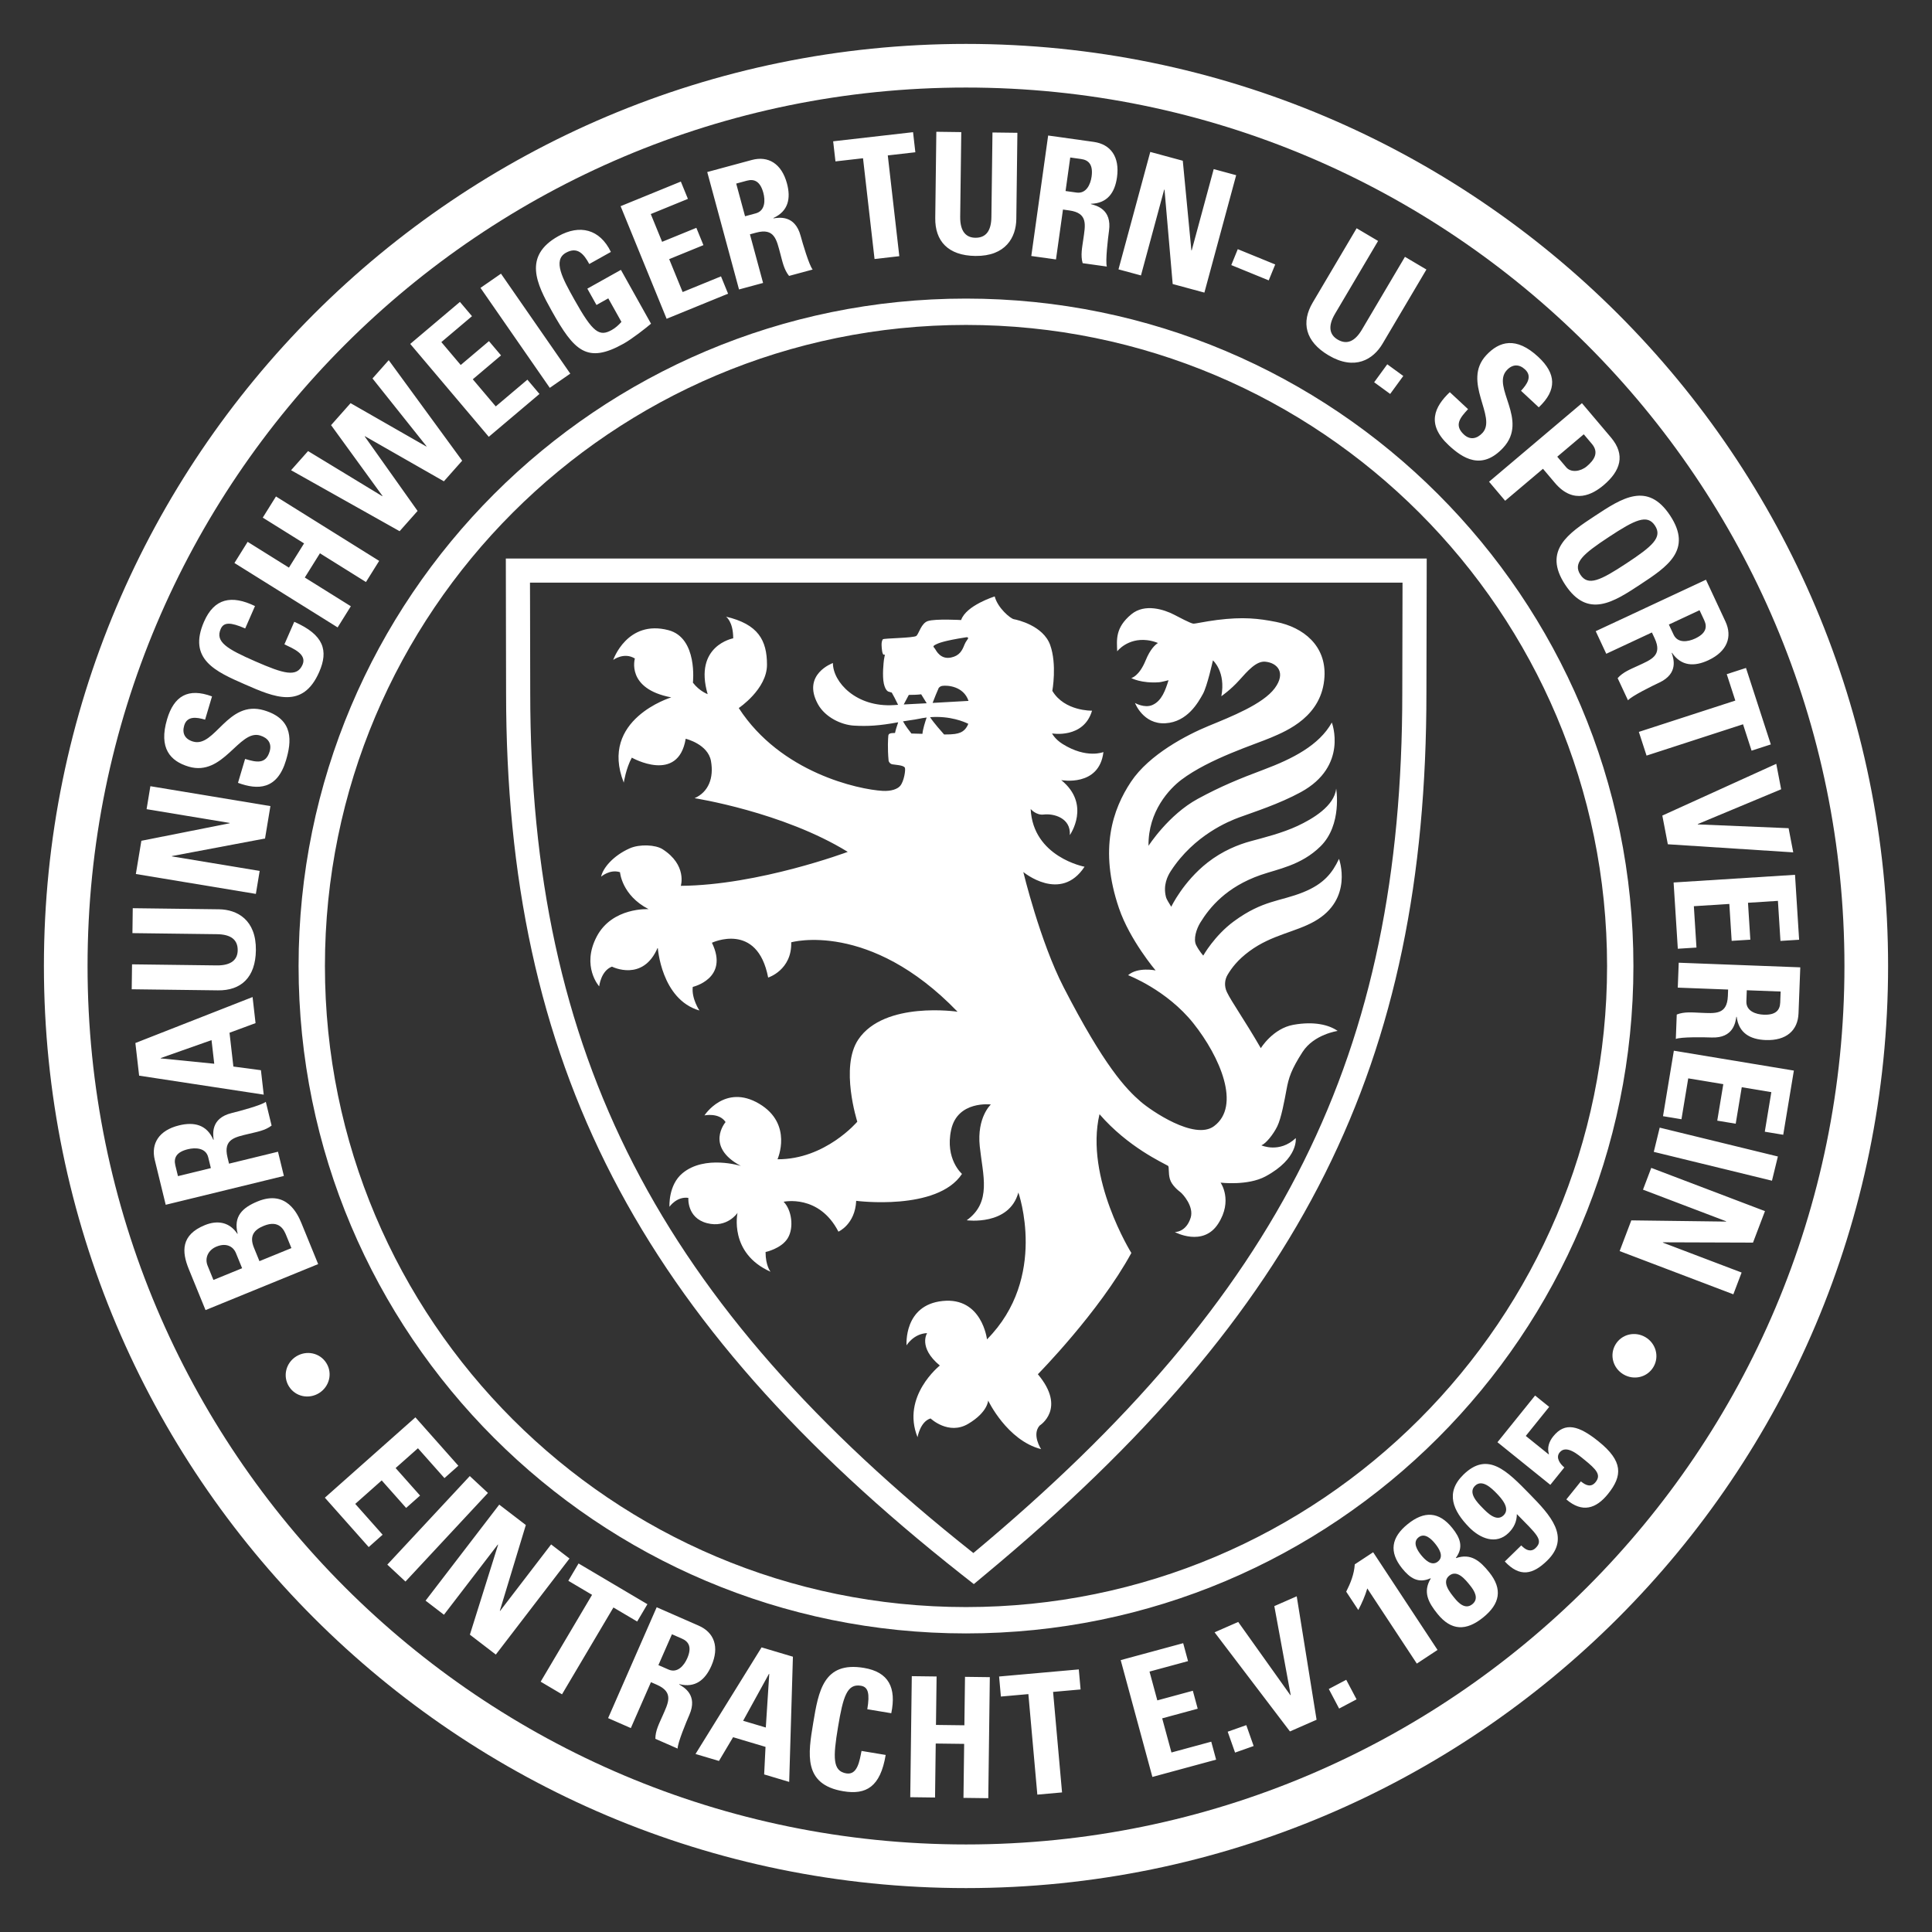
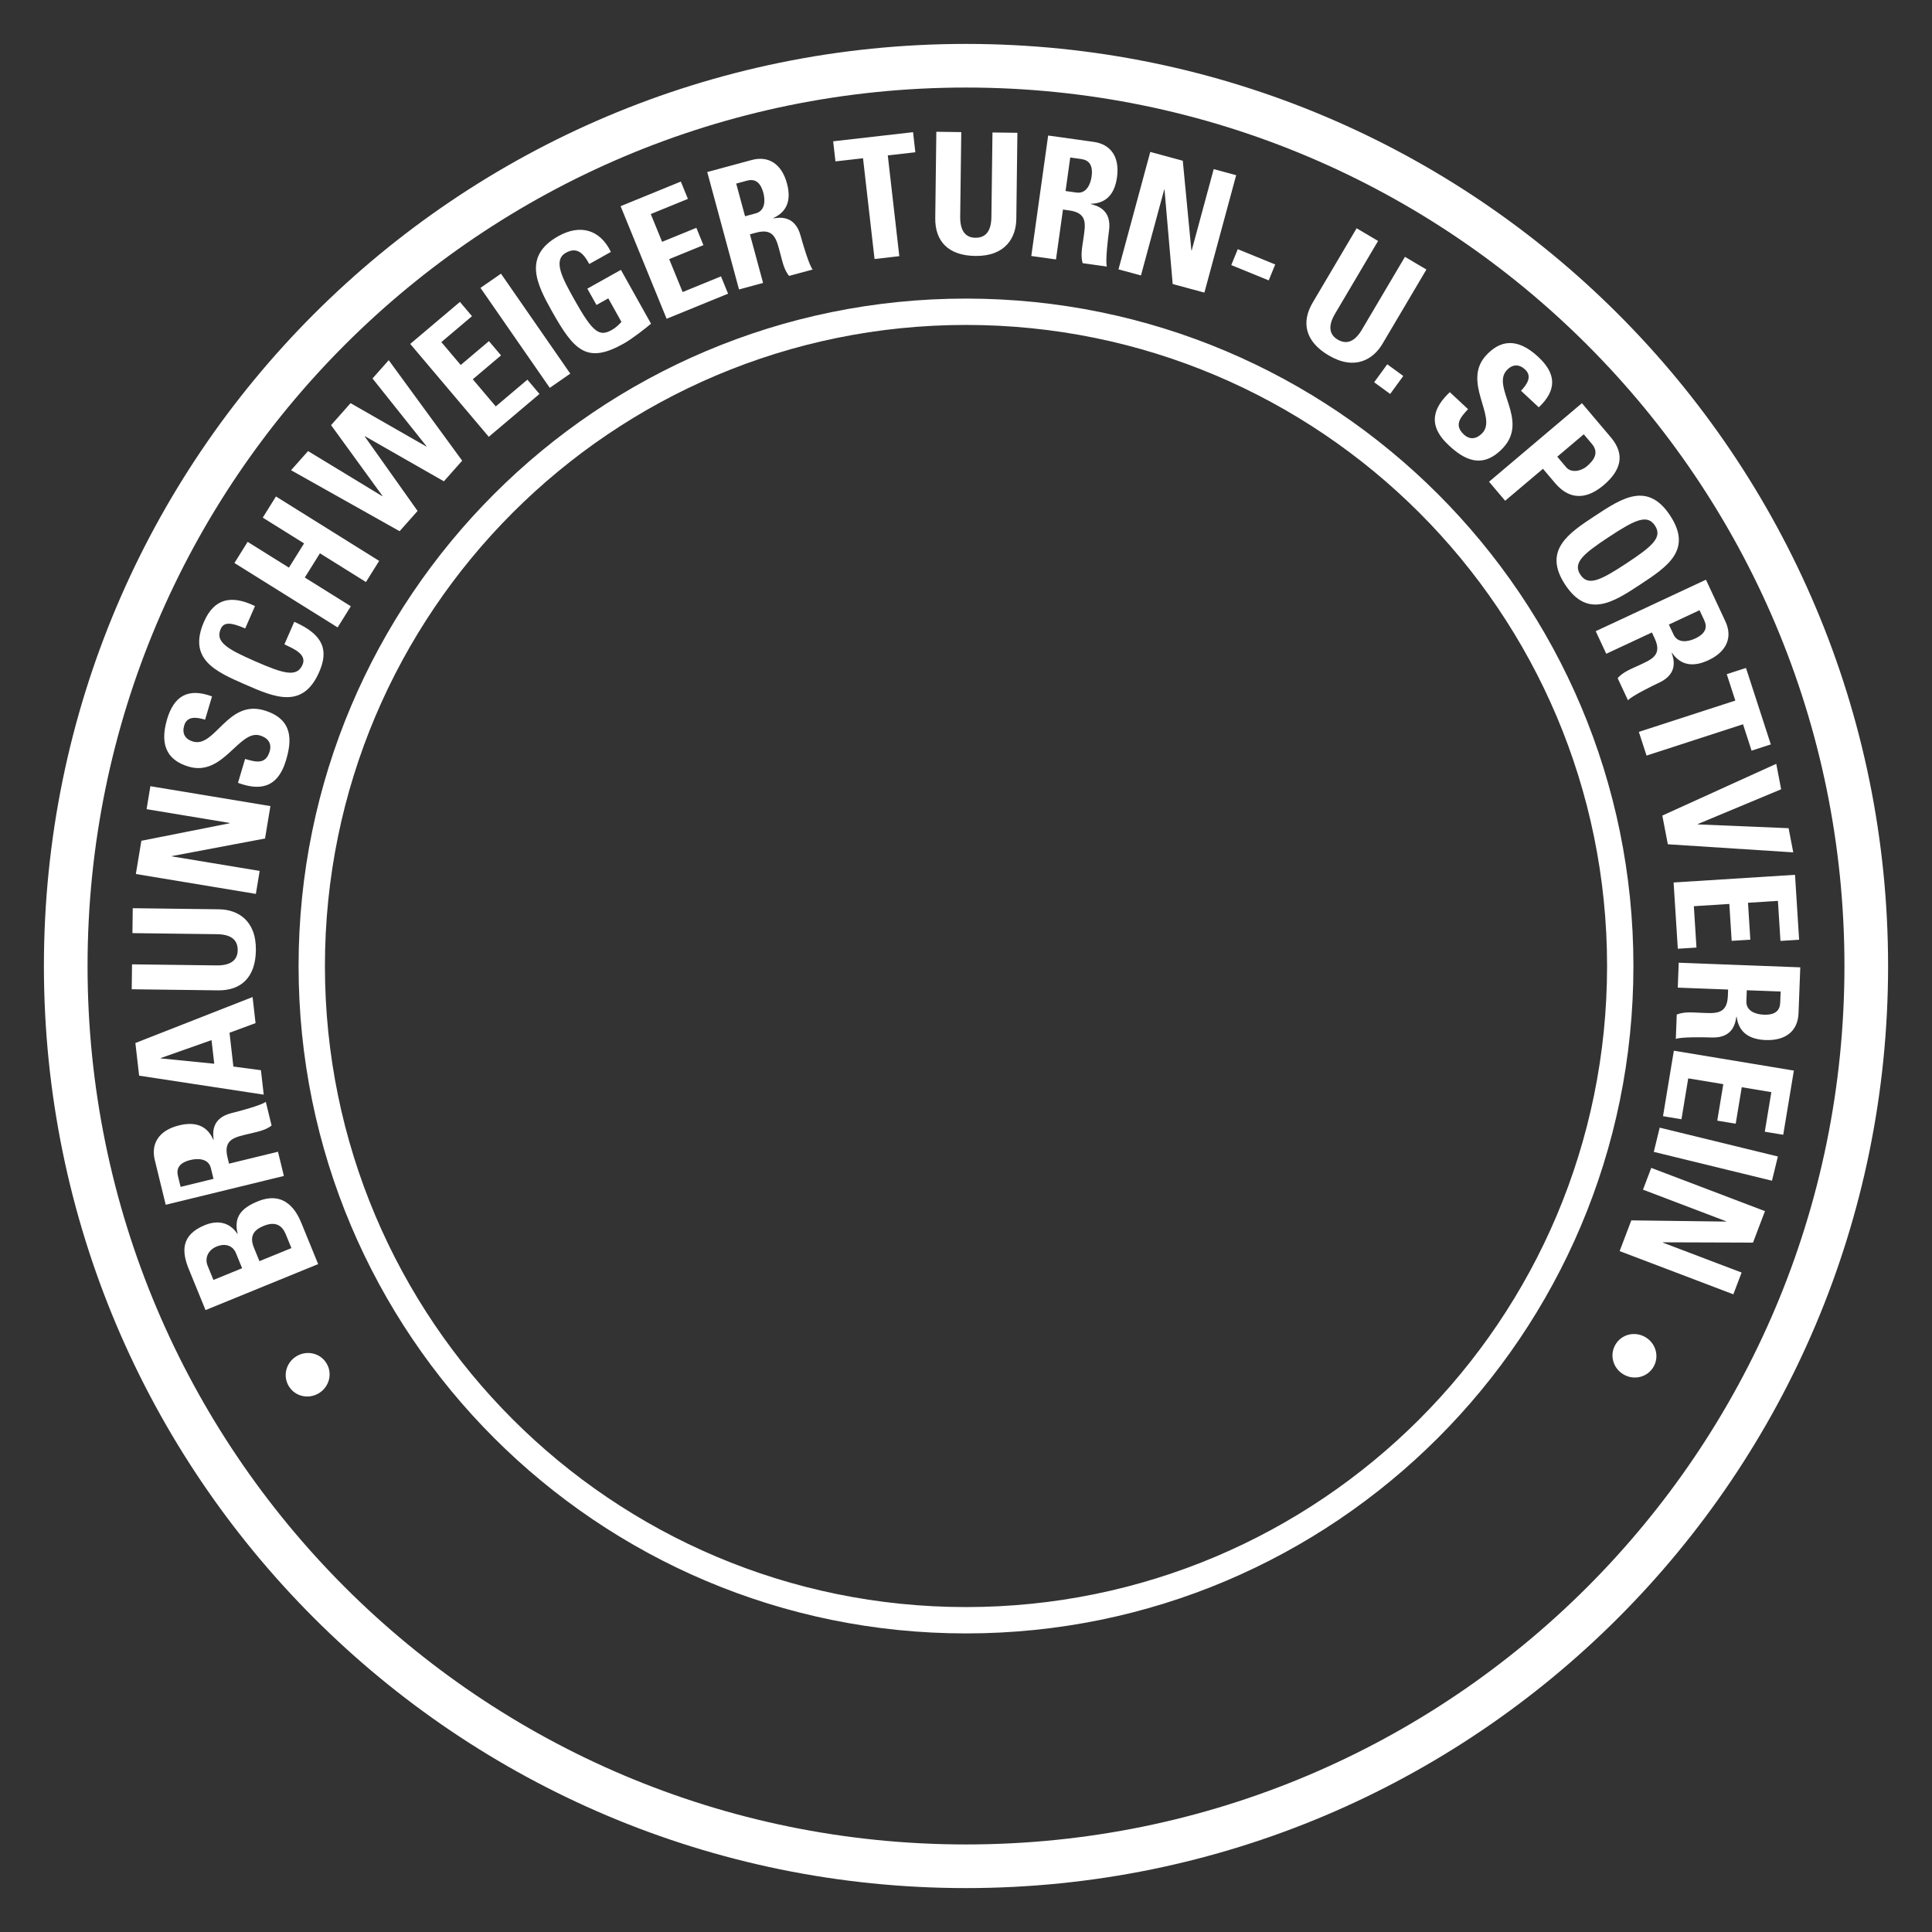
<svg xmlns="http://www.w3.org/2000/svg" viewBox="0 0 311.811 311.811">
  <rect x="0" y="0" width="311.811" height="311.811" fill="#333333" stroke="none" />
  <defs>
    <style>
      .e {
        fill: #fff;
      }

      .f {
        clip-path: url(#d);
      }

      .g {
        fill: none;
      }
    </style>
    <clipPath id="d">
      <rect width="311.811" height="311.811" style="fill: none;" />
    </clipPath>
  </defs>
  <g id="a" data-name="Ebene 1" />
  <g id="b" data-name="Ebene 2">
    <g id="c" data-name="Ebene 1">
      <g style="clip-path: url(#d);">
        <path d="M259.37,155.908c0,57.142-46.323,103.462-103.466,103.462s-103.463-46.32-103.463-103.462S98.763,52.442,155.904,52.442s103.466,46.322,103.466,103.466m4.252,0c0-59.492-48.227-107.719-107.718-107.719S48.189,96.416,48.189,155.908s48.226,107.714,107.715,107.714,107.718-48.224,107.718-107.714m34.058-.004c0,78.304-63.473,141.777-141.777,141.777-78.299,0-141.772-63.473-141.772-141.777S77.604,14.129,155.903,14.129c78.304,0,141.777,63.474,141.777,141.775m7.044,.002C304.724,73.716,238.096,7.087,155.905,7.087S7.087,73.716,7.087,155.905s66.628,148.819,148.818,148.819,148.819-66.629,148.819-148.819" style="fill: #fff;" />
-         <path d="M156.246,103.008c0,.125-.39,.513-.599,1.059-.368,.957-.815,1.767-2.145,2.049-1.667,.357-2.37-1.031-2.602-1.407-.194-.317-.538-.378,.226-.738,.295-.138,1.098-.545,4.789-1.116,.09-.013,.331-.057,.331,.153m-5.731,10.437c.314-.809,.738-1.883,.995-2.428,.177-.163,.264-.278,.623-.327,.76-.104,3.375,.04,4.18,2.429-1.145,.061-3.277,.178-5.798,.326m4.466,4.785c-.471,.191-1.046,.318-2.608,.311-.353-.392-1.659-1.861-2.266-2.792,3.241-.249,5.542,.756,6.169,1.069-.286,.741-.755,1.193-1.295,1.412m-9.125-4.534c.256-.492,.565-1.079,.819-1.543,.456,.004,1.507-.023,1.996-.098,.191,.306,.566,.909,.891,1.447-1.01,.06-2.638,.126-3.706,.194m3.02,4.738c-.412-.016-1.392-.033-1.782-.049-.257-.32-.916-1.168-1.356-1.963,.599-.118,1.813-.251,2.51-.402,.449-.097,.885-.168,1.306-.218-.254,.736-.624,1.908-.678,2.632m59.868,46.961c-3.333,.597-5.257,3.773-5.257,3.773-2.674-4.62-4.711-7.454-5.474-9.048-.472-.985-.345-2.025,.096-2.771,.662-1.118,1.645-2.437,3.545-3.838,3.604-2.655,7.373-3.046,10.492-4.809,6.354-3.591,3.959-10.087,3.959-10.087-1.083,2.293-2.459,4.043-5.752,5.377-3.754,1.521-6.514,1.262-11.194,4.689-3.158,2.314-4.961,5.544-4.961,5.544,0,0-.652-.708-1.145-1.681-.492-.974,.04-2.614,.663-3.633,1.515-2.473,4.217-5.763,9.736-7.69,2.726-.953,6.545-1.542,9.671-4.628,3.531-3.482,2.526-9.324,2.526-9.324-.292,2.83-3.809,4.899-6.236,6.032-2.5,1.167-5.544,1.917-7.545,2.459-1.996,.541-4.561,1.554-6.987,3.458-3.933,3.086-5.851,7.129-5.851,7.129-.346-.611-.737-1.118-.861-1.612-.466-1.876,.256-3.327,.787-4.147,3.789-5.836,9.444-8.075,11.037-8.663,2.375-.875,6.425-2.153,9.962-4.084,7.689-4.199,4.992-11.227,4.992-11.227-2.043,3.668-6.326,5.849-10.995,7.6-3.893,1.459-6.94,2.705-10.645,4.72-4.735,2.574-7.945,7.576-7.945,7.576-.083-5.585,3.407-9.231,5.312-10.666,4.54-3.418,11.886-5.701,14.473-6.805,2.589-1.105,8.246-3.439,8.613-9.803,.29-5.011-3.39-7.989-7.802-8.86-2.859-.564-5.324-.843-9.514-.319-1.958,.245-3.576,.632-3.863,.595-.48-.061-2.343-1.058-3.124-1.461-1.532-.791-4.682-1.855-6.864-.05-2.626,2.171-2.354,4.118-2.285,5.981,0,0,1.645-2.179,4.85-1.798,.64,.075,1.215,.241,1.73,.453-.445,.28-1.252,.999-1.979,2.784-1.074,2.635-2.332,2.872-2.332,2.872,0,0,1.593,.894,4.519,.678,.317-.024,1.211-.258,1.498-.328-.503,1.598-1.088,3.34-2.607,4.002-1.276,.557-2.805-.325-2.805-.325,0,0,1.304,3.473,4.902,3.271,3.598-.201,5.339-3.451,6.049-4.714s1.624-5.436,1.624-5.436c0,0,2.111,1.816,1.359,5.786,0,0,1.491-1.024,2.87-2.558,1.379-1.536,2.767-3.138,4.197-3.016,1.941,.164,3.426,1.747,1.559,4.275-1.91,2.585-7.105,4.619-10.677,6.092-3.542,1.461-9.593,4.605-12.527,9.009-2.934,4.403-5.202,10.871-1.939,20.424,1.753,5.136,5.908,10.029,5.908,10.029,0,0-2.859-.605-4.441,.768,0,0,6.241,2.364,10.543,7.771,4.302,5.408,7.716,13.342,3.32,16.599-3.147,2.331-10.205-2.551-11.833-3.962-2.38-2.063-5.862-5.7-12.43-18.455-3.823-7.424-6.509-18.605-6.509-18.605,0,0,6.027,5.019,9.881-.852,0,0-8.319-1.554-8.694-9.322,0,0,.86,1.049,2.106,.896,1.587-.194,4.407,.535,4.213,3.317,0,0,3.495-4.93-1.39-8.874,0,0,6.14,1.166,6.813-4.526,0,0-2.707,1.129-6.588-1.3-1.263-.791-1.703-1.703-1.703-1.703,0,0,5.109,.896,6.453-3.675,0,0-4.436,.118-6.408-3.199,0,0,.774-4.257-.347-7.395-1.12-3.136-5.322-4.078-5.859-4.167-.538-.09-2.614-1.804-3.093-3.676,0,0-4.616,1.434-5.423,3.81,0,0-4.095-.235-5.352,.158-1.083,.337-1.46,2.038-1.863,2.396-.404,.359-5.311,.369-5.424,.558-.154,.22-.207,.585-.198,.903,.012,.458,.089,1.581,.355,1.572l.187,.009s-.109,.431-.159,.8c-.051,.368-.302,2.597-.017,3.87,.285,1.274,.821,1.307,.821,1.307,0,0,.166,.058,.456,.135,.212,.374,.637,1.147,1.022,1.974-.221,.015-.443,.03-.664,.044-6.1,.404-9.857-3.716-9.857-6.787,0,0-5.065,1.801-2.425,6.625,1.171,2.142,3.801,3.358,5.818,3.475,2.207,.127,4.062,.027,7.145-.541-.204,.597-.43,1.302-.513,1.727h-.007c-.64,.016-1.043,.034-1.076,.452-.033,.419-.151,1.911,.05,4.057,0,0,.134,.468,.604,.552,.468,.084,1.793,.126,2.013,.536,.163,.304-.127,2.203-.744,2.933-.427,.507-1.416,.896-2.843,.814-3.867-.221-16.451-2.909-23.217-13.369,0,0,4.556-3.043,4.556-6.986,0-3.944-1.418-6.55-6.617-7.76,0,0,1.165,.762,1.165,3.495,0,0-6.409,1.166-4.123,9.009,0,0-1.312-.462-2.38-1.852,0,0,.817-7.219-3.943-8.471-6.665-1.752-8.919,4.797-8.919,4.797,0,0,1.748-1.301,3.496-.225,0,0-1.479,4.885,5.871,6.274,0,0-11.697,3.54-7.664,13.759,0,0,.359-2.33,1.301-4.033,0,0,7.484,4.258,8.693-3.048,0,0,3.586,.852,4.078,3.585,.494,2.734-.402,5.02-2.643,6.006,0,0,14.269,2.222,24.72,8.664,0,0-14.392,5.391-26.941,5.481,0,0,1.056-3.354-2.958-5.917-1.115-.71-3.676-.849-5.289-.133-2.721,1.208-4.346,3.226-4.616,4.57,0,0,1.434-1.254,3.048-.717,0,0,.269,3.722,4.616,5.962,0,0-5.871-.359-8.381,4.436-2.509,4.797,.404,8.024,.404,8.024,0,0,.269-2.512,2.061-3.183,0,0,5.02,2.555,7.395-3.092,0,0,.538,8.38,6.723,10.173,0,0-1.3-1.927-1.076-3.809,0,0,5.916-1.345,3.093-7.127,0,0,7.329-3.478,9.077,5.619,0,0,3.854-1.21,3.72-5.691,0,0,12.594-3.585,26.846,11.204,0,0-11.809-1.77-16.02,4.485-2.989,4.439-.16,13.263-.16,13.263,0,0-5.17,6.11-12.879,6.065,0,0,2.554-5.692-2.958-8.964-5.513-3.271-8.829,1.882-8.829,1.882,0,0,2.375-.493,3.407,1.077,0,0-3.407,3.943,2.464,7.081,0,0-5.794-1.826-9.411,1.165-2.331,1.927-2.107,5.423-2.107,5.423,0,0,1.165-1.703,3.048-1.434,0,0-.269,3.226,3.003,4.078,3.271,.851,4.929-1.659,4.929-1.659,0,0-1.434,6.5,5.333,9.502,0,0-.806-.942-.806-3.183,0,0,2.555-.537,3.585-2.24,1.031-1.702,.628-4.572-.672-5.871,0,0,5.709-1.27,8.846,4.826,0,0,2.689-1.167,2.868-4.976,0,0,13.087,1.704,17.075-4.346,0,0-2.779-2.376-1.748-7.127,1.032-4.75,6.409-4.077,6.409-4.077,0,0-2.285,2.061-1.793,6.767,.494,4.706,1.972,8.964-2.106,11.921,0,0,6.857,.941,8.336-4.481,0,0,4.843,13.713-5.064,23.702,0,0-.794-6.84-7.145-6.197-6.35,.642-5.836,7.161-5.836,7.161,0,0,1.12-1.883,3.315-1.974,0,0-1.494,2.295,2.055,5.233,0,0-6.257,4.957-3.596,11.567,0,0,.421-2.525,2.102-3.029,0,0,2.894,2.754,6.07,.872,3.175-1.882,3.222-3.764,3.222-3.764,0,0,3.035,6.426,8.544,7.849,0,0-1.541-2.34-.233-3.81,0,0,4.393-2.713-.288-8.281,0,0,9.891-10.026,15.09-19.572,0,0-7.555-12.132-5.141-22.395,4.617,5.324,10.218,7.827,11.051,8.326,.226,.135,.023,1.168,.315,2.157,.292,.989,1.326,1.82,1.707,2.111,.382,.293,2.202,2.314,1.64,4.112-.744,2.38-2.561,2.313-2.561,2.313,0,0,4.538,2.449,6.987-1.325,2.449-3.774,.404-6.65,.404-6.65,0,0,4.38,.54,7.256-1.01,5.359-2.89,4.874-6.178,4.874-6.178-2.628,2.494-5.548,1.168-5.548,1.168,.719-.27,1.909-1.73,2.561-3.055,.651-1.326,1.168-4.179,1.505-5.998,.337-1.82,.742-3.167,2.584-6.021,1.842-2.853,5.661-3.391,5.661-3.391-1.415-.989-3.807-1.586-7.144-.989" style="fill: #fff;" />
-         <path d="M85.535,94.038l.01,3.187c.012,3.915,.029,9.865,.029,14.542,0,58.369,20.731,98.653,71.52,138.881,49.805-41.532,69.225-80.527,69.225-138.881,0-.963,.026-13.682,.039-17.729H85.535Zm71.632,161.624l-1.921-1.509c-52.254-41.21-73.568-82.46-73.568-142.386,0-4.674-.016-10.619-.028-14.531l-.013-7.093H230.262l-.006,3.026c-.011,2.488-.042,17.547-.042,18.598,0,59.884-19.956,99.79-71.175,142.331l-1.872,1.564Z" style="fill: #fff;" />
-         <path d="M47.805,218.915c-1.658,1.036-2.207,3.182-1.171,4.842,1.036,1.661,3.205,2.11,4.866,1.075,1.66-1.038,2.208-3.182,1.171-4.843-1.036-1.661-3.205-2.109-4.866-1.074m-5.933-15.375l-.886-2.17c-.768-1.876-.028-2.869,1.584-3.527,2.543-1.038,3.293,.727,3.616,1.516l.847,2.074-5.161,2.107Zm-7.426,3.035l-.937-2.295c-.515-1.257,.105-2.547,1.438-3.093,1.762-.719,2.781,.19,3.112,1.003l1.018,2.492-4.631,1.893Zm14.212-9.146c-.645-1.579-2.449-5.419-7.056-3.538-2.493,1.019-3.949,2.419-3.248,5.214l-.049,.02c-1.229-1.858-3.153-2.252-5.241-1.399-3.878,1.584-3.75,4.267-2.591,7.105l2.699,6.609,18.177-7.424-2.691-6.587Zm-19.935-7.611l-.425-1.735c-.302-1.242,.201-2.16,2.024-2.606,1.214-.296,2.908-.243,3.287,1.311l.423,1.734-5.309,1.296Zm8.241-2.011l-.245-1.009c-.733-3.004,1.246-3.267,3.518-3.822,1.241-.303,2.562-.516,3.597-1.316l-.935-3.833c-.705,.557-4.278,1.511-5.494,1.808-3.435,.838-3.025,3.426-2.924,4.306l-.052,.013c-1.041-2.434-3.092-2.921-5.521-2.328-3.25,.794-4.577,2.928-3.925,5.593l1.762,7.224,19.072-4.653-.952-3.91-7.901,1.927Zm5.149-15.083l-4.447-.59-.623-5.455,4.202-1.553-.48-4.21-18.915,7.419,.605,5.269,20.109,3.065-.451-3.945Zm-7.973-4.855l.438,3.812-8.64-.863-.005-.053,8.207-2.896Zm-12.765-17.269l13.65,.172c2.175,.029,3.36,.843,3.338,2.602-.019,1.465-.983,2.466-3.404,2.435l-13.649-.172-.051,4.023,13.922,.176c3.698,.048,6.063-2.056,6.119-6.479,.062-4.903-3.016-6.566-5.954-6.604l-13.92-.176-.051,4.023Zm20.534-10.038l-14.166-2.348,.009-.052,15.023-2.833,.868-5.231-19.372-3.21-.613,3.707,13.414,2.222-.008,.054-14.249,2.825-.89,5.363,19.37,3.21,.614-3.707Zm.718-25.918c-5.916-1.762-7.915,6.098-11.483,5.035-1.304-.387-1.788-1.337-1.416-2.589,.463-1.558,1.966-1.361,3.373-.942l1.117-3.755c-3.859-1.427-6.134-.074-7.251,3.68-1.397,4.701,.537,6.778,3.482,7.654,5.605,1.667,8.124-6.036,11.511-5.029,1.277,.38,1.947,1.275,1.56,2.577-.63,2.121-2.166,1.747-3.964,1.213l-1.148,3.857c3.199,1.173,6.331,1.132,7.752-3.644,.875-2.938,1.341-6.607-3.533-8.057m8.888-6.188c1.508-3.442,.784-5.998-4.024-8.102l-1.59,3.638c1.397,.671,3.672,1.577,2.925,3.287-.907,2.076-3.017,1.472-7.627-.544-4.609-2.016-6.487-3.157-5.577-5.233,.481-1.098,1.559-1.119,3.951-.074l1.581-3.613c-3.798-1.838-6.579-1.249-8.222,2.512-2.659,6.079,1.874,8.062,6.634,10.144,4.706,2.059,9.292,4.064,11.949-2.015m-4.883-16.845l-6.665-4.162-2.131,3.415,16.653,10.396,2.133-3.414-7.43-4.638,2.443-3.91,7.427,4.637,2.132-3.413-16.655-10.397-2.132,3.415,6.667,4.16-2.442,3.911Zm17.862-5.879l2.9-3.269-8.528-12.021,.034-.04,12.74,7.278,2.952-3.329-11.855-16.221-2.618,2.952,8.72,10.943-.034,.039-12.224-6.997-3.148,3.549,8.297,11.423-.037,.038-11.974-7.276-2.742,3.09,17.517,9.841Zm22.572-22.151l-1.949-2.306-5.107,4.318-3.706-4.38,4.558-3.855-1.949-2.303-4.558,3.853-3.126-3.696,4.947-4.182-1.95-2.304-8.019,6.779,12.677,14.992,8.182-6.916Zm4.972-3.279l-11.184-16.133-3.308,2.292,11.185,16.135,3.307-2.294Zm6.555-19.643c-1.794-3.701-5.035-4.475-8.478-2.549-5.745,3.211-3.501,7.719-1.085,12.039,3.637,6.503,5.703,8.619,11.613,5.317,1.395-.781,3.577-2.501,4.426-3.224l-4.858-8.687-5.419,3.03,1.474,2.635,1.906-1.067,2.123,3.798c-.426,.489-.977,.982-1.559,1.307-2,1.119-3.042,.455-6.042-4.908-1.858-3.324-3.542-6.339-1.355-7.56,1.861-1.04,2.9,.218,3.764,1.82l3.49-1.951Zm18.912,6.739l-1.141-2.795-6.192,2.531-2.171-5.312,5.526-2.258-1.141-2.794-5.526,2.258-1.83-4.481,5.994-2.449-1.142-2.793-9.721,3.971,7.427,18.174,9.917-4.052Zm1.312-17.77l1.723-.467c1.235-.335,2.165,.147,2.656,1.957,.325,1.207,.315,2.902-1.23,3.319l-1.721,.465-1.428-5.274Zm2.216,8.189l1.003-.271c2.983-.807,3.295,1.165,3.906,3.421,.335,1.234,.579,2.546,1.408,3.563l3.806-1.029c-.574-.69-1.616-4.24-1.944-5.448-.923-3.41-3.5-2.938-4.376-2.814l-.016-.053c2.408-1.103,2.842-3.165,2.19-5.579-.874-3.227-3.04-4.501-5.689-3.784l-7.178,1.942,5.129,18.951,3.884-1.051-2.123-7.848Zm13.432-15.011l.372,3.242,4.448-.508,1.859,16.264,3.997-.458-1.86-16.264,4.449-.508-.371-3.242-12.894,1.474Zm25.712-1.424l-.173,13.65c-.027,2.175-.842,3.362-2.601,3.34-1.465-.02-2.466-.984-2.436-3.403l.175-13.649-4.025-.053-.175,13.922c-.048,3.698,2.054,6.065,6.477,6.12,4.903,.062,6.568-3.018,6.606-5.955l.174-13.921-4.022-.051Zm12.552,4.036l1.769,.247c1.268,.177,1.935,.985,1.676,2.843-.174,1.238-.851,2.792-2.433,2.569l-1.768-.247,.756-5.412Zm-1.173,8.402l1.027,.144c3.063,.428,2.577,2.365,2.251,4.68-.176,1.266-.467,2.572-.103,3.83l3.904,.546c-.254-.86,.177-4.532,.35-5.77,.491-3.502-2.066-4.079-2.922-4.31l.007-.053c2.649-.069,3.859-1.794,4.205-4.271,.464-3.313-1.03-5.333-3.748-5.715l-7.363-1.031-2.72,19.445,3.984,.558,1.128-8.053Zm12.587,10.634l3.75-13.859,.051,.013,1.319,15.231,5.117,1.384,5.129-18.949-3.626-.983-3.552,13.124-.051-.014-1.387-14.46-5.248-1.42-5.129,18.952,3.627,.981Zm15.624-4.241l-1.047,2.569,6.042,2.468,1.049-2.568-6.044-2.469Zm26.981,1.237l-6.946,11.752c-1.108,1.872-2.405,2.494-3.918,1.601-1.263-.748-1.65-2.081-.418-4.165l6.946-11.751-3.462-2.047-7.086,11.986c-1.883,3.181-1.238,6.281,2.57,8.531,4.222,2.496,7.197,.653,8.692-1.874l7.087-11.985-3.465-2.048Zm-2.854,17.344l-2.115,2.901,2.585,1.884,2.116-2.9-2.586-1.885Zm18.701,13.478c4.207-4.519-1.946-9.798,.59-12.526,.927-.997,1.994-1.005,2.949-.117,1.19,1.108,.347,2.365-.653,3.441l2.867,2.669c2.992-2.824,2.791-5.462-.076-8.133-3.588-3.341-6.309-2.529-8.402-.28-3.985,4.28,1.798,9.959-.611,12.545-.91,.976-2.009,1.178-3.002,.253-1.618-1.507-.603-2.716,.676-4.09l-2.946-2.742c-2.472,2.344-3.827,5.168-.18,8.564,2.241,2.087,5.323,4.138,8.788,.416m13.013-2.18l1.307,1.546c1.17,1.384,.408,2.588-.818,3.623-.998,.842-2.549,1.073-3.323,.156l-1.445-1.708,4.279-3.617Zm-15.287,7.655l2.598,3.073,6.105-5.161,1.927,2.278c3.046,3.602,6.158,1.807,7.86,.367,2.742-2.318,3.556-4.892,1.184-7.7l-4.683-5.534-14.991,12.677Zm14.74,15.004c-1.248-1.891,.411-3.332,4.613-6.098,4.202-2.766,6.18-3.718,7.424-1.825,1.246,1.891-.409,3.333-4.611,6.098-4.202,2.767-6.18,3.717-7.426,1.825m-2.455,1.615c3.65,5.541,7.828,2.793,12.122-.034,4.338-2.856,8.472-5.576,4.823-11.118-3.646-5.544-7.78-2.823-12.12,.033-4.293,2.826-8.472,5.576-4.825,11.119m21.687,4.12l.757,1.618c.54,1.158,.228,2.158-1.473,2.952-1.133,.529-2.803,.809-3.479-.641l-.757-1.616,4.952-2.313Zm-7.687,3.589l.44,.943c1.308,2.799-.579,3.446-2.7,4.435-1.158,.541-2.411,1.009-3.27,1.997l1.669,3.574c.582-.684,3.898-2.321,5.032-2.849,3.204-1.495,2.296-3.954,2.022-4.797l.05-.024c1.499,2.184,3.605,2.259,5.872,1.202,3.03-1.416,3.912-3.771,2.75-6.256l-3.144-6.737-17.791,8.306,1.703,3.646,7.367-3.44Zm15.183,5.726l-3.105,1.006,1.383,4.26-15.57,5.054,1.243,3.827,15.572-5.055,1.38,4.259,3.105-1.007-4.008-12.344Zm-13.503,23.826l.888,4.632,20.241,1.306-.749-3.9-14.651-.612-.012-.052,13.46-5.618-.788-4.109-18.389,8.353Zm2.5,21.493l3.011-.19-.422-6.676,5.726-.364,.377,5.958,3.012-.191-.377-5.956,4.83-.308,.409,6.464,3.012-.19-.662-10.48-19.595,1.24,.679,10.693Zm16.597,6.906l-.07,1.785c-.047,1.278-.784,2.024-2.658,1.952-1.252-.047-2.863-.562-2.803-2.159l.067-1.785,5.464,.207Zm-8.479-.321l-.04,1.039c-.118,3.089-2.092,2.8-4.43,2.711-1.277-.048-2.603-.205-3.82,.283l-.149,3.939c.828-.34,4.528-.28,5.775-.233,3.534,.134,3.851-2.467,3.992-3.342l.056,.002c.334,2.627,2.173,3.656,4.674,3.752,3.343,.126,5.202-1.563,5.305-4.306l.284-7.429-19.619-.746-.153,4.021,8.125,.309Zm-10.507,20.439l2.978,.493,1.093-6.597,5.66,.937-.976,5.888,2.978,.494,.976-5.888,4.774,.791-1.056,6.388,2.976,.493,1.717-10.359-19.37-3.208-1.75,10.568Zm-1.489,5.759l19.074,4.654,.954-3.908-19.074-4.656-.954,3.91Zm-1.742,6.1l13.419,5.102-.017,.049-15.288-.195-1.883,4.957,18.351,6.977,1.335-3.513-12.71-4.83,.021-.05,14.527,.049,1.932-5.082-18.353-6.978-1.334,3.514Zm-3.156,29.812c1.684,.997,3.844,.492,4.84-1.193,.995-1.682,.394-3.817-1.288-4.811-1.686-.998-3.842-.495-4.839,1.19-.996,1.685-.399,3.817,1.287,4.814" style="fill: #fff;" />
-         <path d="M59.508,249.686l2.245-1.993-4.418-4.976,4.271-3.79,3.942,4.443,2.247-1.995-3.944-4.442,3.603-3.195,4.277,4.819,2.245-1.994-6.934-7.814-14.611,12.968,7.077,7.969Zm5.932,5.565l13.312-14.298-2.931-2.728-13.311,14.296,2.93,2.73Zm6.21,5.358l8.695-11.333,.044,.032-4.553,14.516,4.186,3.211,11.891-15.501-2.967-2.275-8.233,10.734-.042-.033,4.194-13.833-4.292-3.291-11.889,15.498,2.966,2.275Zm21.726-8.277l-1.654,2.794,3.833,2.269-8.296,14.017,3.446,2.039,8.297-14.016,3.833,2.267,1.653-2.794-11.112-6.576Zm15.071,11.426l1.625,.711c1.168,.512,1.588,1.466,.84,3.176-.499,1.138-1.564,2.446-3.021,1.806l-1.628-.713,2.184-4.98Zm-3.389,7.733l.947,.413c2.817,1.234,1.831,2.959,.896,5.089-.51,1.166-1.14,2.338-1.13,3.641l3.593,1.574c-.015-.89,1.391-4.294,1.891-5.433,1.41-3.223-.882-4.463-1.641-4.914l.022-.05c2.555,.648,4.176-.681,5.176-2.96,1.336-3.049,.451-5.385-2.051-6.482l-6.777-2.971-7.84,17.894,3.668,1.607,3.246-7.408Zm10.977,12.715l2.279-3.834,5.235,1.561-.22,4.447,4.04,1.207,.601-20.206-5.058-1.506-10.662,17.205,3.785,1.126Zm7.56-5.397l-3.659-1.089,4.165-7.567,.05,.014-.556,8.642Zm12.514,10.286c3.687,.613,5.976-.706,6.833-5.858l-3.897-.649c-.306,1.514-.625,3.929-2.456,3.625-2.224-.37-2.158-2.554-1.337-7.49,.821-4.938,1.462-7.026,3.686-6.656,1.178,.195,1.463,1.23,1.037,3.793l3.87,.643c.845-4.111-.4-6.65-4.429-7.319-6.514-1.083-7.319,3.774-8.167,8.874-.838,5.044-1.652,9.954,4.86,11.037m14.95-10.703l.101-7.82-4.004-.05-.248,19.534,4.002,.051,.11-8.713,4.588,.057-.11,8.713,4.004,.051,.248-19.534-4.005-.051-.1,7.819-4.586-.057Zm10.189-7.815l.289,3.234,4.436-.394,1.446,16.224,3.988-.357-1.446-16.223,4.438-.394-.287-3.235-12.864,1.145Zm35.025,13.417l-.785-2.899-6.424,1.743-1.495-5.51,5.733-1.554-.786-2.899-5.733,1.554-1.26-4.649,6.218-1.686-.785-2.898-10.084,2.734,5.114,18.854,10.287-2.79Zm1.869-4.509l1.189,3.37,3-1.059-1.188-3.37-3.001,1.059Zm10.046-.044l4.297-1.885-3.203-19.925-3.616,1.585,2.642,14.353-.051,.02-8.419-11.818-3.815,1.671,12.165,15.999Zm6.27-6.85l1.667,3.159,2.815-1.488-1.668-3.156-2.814,1.485Zm4.762-12.749c.58-1.094,1.1-2.279,1.451-3.481l7.994,12.132,3.343-2.203-10.391-15.769-2.966,1.953c-.1,1.588-.691,3.047-1.382,4.41l1.951,2.958Zm14.687-5.547c1.3-1.048,2.652,.713,3.365,1.596,.679,.843,1.469,2.12,.353,3.017-1.115,.899-2.193-.143-2.87-.986-.715-.884-2.149-2.578-.848-3.627m-4.974-6.171c1.012-.818,2.103,.284,2.681,1.002,.61,.756,1.492,2.062,.46,2.893-1.031,.831-2.12-.307-2.732-1.064-.576-.718-1.42-2.017-.409-2.831m10.423,12.935c2.727-2.198,3.203-4.561,.98-7.322-1.46-1.811-2.933-3.091-5.335-2.27l-.034-.041c1.291-1.736,.678-3.257-.579-4.816-2.154-2.675-4.522-2.784-7.186-.637-2.664,2.146-3.063,4.482-.905,7.16,1.255,1.557,2.609,2.479,4.581,1.589l.035,.041c-1.316,2.17-.377,3.883,1.081,5.694,2.223,2.76,4.637,2.798,7.362,.602m-.115-17.728c-.814-.831-2.344-2.4-1.187-3.53,1.138-1.112,2.633,.341,3.466,1.193,.813,.834,2.287,2.457,1.149,3.569-1.141,1.113-2.615-.395-3.428-1.232m3.624,8.682c2.436,2.608,4.539,2.106,6.833-.137,3.868-3.779,.468-7.376-2.782-10.703-3.707-3.796-6.807-7.007-10.731-3.174-2.978,2.908-1.679,5.832,.913,8.486,1.758,1.801,4.348,2.897,6.376,.918,.854-.837,1.332-1.828,1.335-3.041,3.139,3.215,4.368,4.169,3.039,5.466-.399,.392-.814,.456-1.213,.353-.399-.103-.777-.412-1.116-.76l-2.654,2.592Zm3.385-20.264l3.777-4.687-2.275-1.832-6.073,7.535,8.532,6.877,2.262-2.807c-.672-.544-1.442-1.574-.76-2.419,1.063-1.321,3,.374,3.948,1.136,2.002,1.614,2.79,2.488,1.858,3.646-.365,.452-.75,.586-1.157,.53-.407-.055-.818-.319-1.22-.643l-2.345,2.91c2.567,2.206,4.793,1.514,6.722-.882,2.379-2.953,2.426-5.297-1.514-8.47-3.18-2.564-5.41-3.205-7.322-.829-.683,.846-1.022,1.868-.691,2.882l-.076,.008-3.666-2.955Z" style="fill: #fff;" />
+         <path d="M47.805,218.915c-1.658,1.036-2.207,3.182-1.171,4.842,1.036,1.661,3.205,2.11,4.866,1.075,1.66-1.038,2.208-3.182,1.171-4.843-1.036-1.661-3.205-2.109-4.866-1.074m-5.933-15.375l-.886-2.17c-.768-1.876-.028-2.869,1.584-3.527,2.543-1.038,3.293,.727,3.616,1.516l.847,2.074-5.161,2.107Zm-7.426,3.035l-.937-2.295c-.515-1.257,.105-2.547,1.438-3.093,1.762-.719,2.781,.19,3.112,1.003l1.018,2.492-4.631,1.893Zm14.212-9.146c-.645-1.579-2.449-5.419-7.056-3.538-2.493,1.019-3.949,2.419-3.248,5.214l-.049,.02c-1.229-1.858-3.153-2.252-5.241-1.399-3.878,1.584-3.75,4.267-2.591,7.105l2.699,6.609,18.177-7.424-2.691-6.587Zm-19.935-7.611c-.302-1.242,.201-2.16,2.024-2.606,1.214-.296,2.908-.243,3.287,1.311l.423,1.734-5.309,1.296Zm8.241-2.011l-.245-1.009c-.733-3.004,1.246-3.267,3.518-3.822,1.241-.303,2.562-.516,3.597-1.316l-.935-3.833c-.705,.557-4.278,1.511-5.494,1.808-3.435,.838-3.025,3.426-2.924,4.306l-.052,.013c-1.041-2.434-3.092-2.921-5.521-2.328-3.25,.794-4.577,2.928-3.925,5.593l1.762,7.224,19.072-4.653-.952-3.91-7.901,1.927Zm5.149-15.083l-4.447-.59-.623-5.455,4.202-1.553-.48-4.21-18.915,7.419,.605,5.269,20.109,3.065-.451-3.945Zm-7.973-4.855l.438,3.812-8.64-.863-.005-.053,8.207-2.896Zm-12.765-17.269l13.65,.172c2.175,.029,3.36,.843,3.338,2.602-.019,1.465-.983,2.466-3.404,2.435l-13.649-.172-.051,4.023,13.922,.176c3.698,.048,6.063-2.056,6.119-6.479,.062-4.903-3.016-6.566-5.954-6.604l-13.92-.176-.051,4.023Zm20.534-10.038l-14.166-2.348,.009-.052,15.023-2.833,.868-5.231-19.372-3.21-.613,3.707,13.414,2.222-.008,.054-14.249,2.825-.89,5.363,19.37,3.21,.614-3.707Zm.718-25.918c-5.916-1.762-7.915,6.098-11.483,5.035-1.304-.387-1.788-1.337-1.416-2.589,.463-1.558,1.966-1.361,3.373-.942l1.117-3.755c-3.859-1.427-6.134-.074-7.251,3.68-1.397,4.701,.537,6.778,3.482,7.654,5.605,1.667,8.124-6.036,11.511-5.029,1.277,.38,1.947,1.275,1.56,2.577-.63,2.121-2.166,1.747-3.964,1.213l-1.148,3.857c3.199,1.173,6.331,1.132,7.752-3.644,.875-2.938,1.341-6.607-3.533-8.057m8.888-6.188c1.508-3.442,.784-5.998-4.024-8.102l-1.59,3.638c1.397,.671,3.672,1.577,2.925,3.287-.907,2.076-3.017,1.472-7.627-.544-4.609-2.016-6.487-3.157-5.577-5.233,.481-1.098,1.559-1.119,3.951-.074l1.581-3.613c-3.798-1.838-6.579-1.249-8.222,2.512-2.659,6.079,1.874,8.062,6.634,10.144,4.706,2.059,9.292,4.064,11.949-2.015m-4.883-16.845l-6.665-4.162-2.131,3.415,16.653,10.396,2.133-3.414-7.43-4.638,2.443-3.91,7.427,4.637,2.132-3.413-16.655-10.397-2.132,3.415,6.667,4.16-2.442,3.911Zm17.862-5.879l2.9-3.269-8.528-12.021,.034-.04,12.74,7.278,2.952-3.329-11.855-16.221-2.618,2.952,8.72,10.943-.034,.039-12.224-6.997-3.148,3.549,8.297,11.423-.037,.038-11.974-7.276-2.742,3.09,17.517,9.841Zm22.572-22.151l-1.949-2.306-5.107,4.318-3.706-4.38,4.558-3.855-1.949-2.303-4.558,3.853-3.126-3.696,4.947-4.182-1.95-2.304-8.019,6.779,12.677,14.992,8.182-6.916Zm4.972-3.279l-11.184-16.133-3.308,2.292,11.185,16.135,3.307-2.294Zm6.555-19.643c-1.794-3.701-5.035-4.475-8.478-2.549-5.745,3.211-3.501,7.719-1.085,12.039,3.637,6.503,5.703,8.619,11.613,5.317,1.395-.781,3.577-2.501,4.426-3.224l-4.858-8.687-5.419,3.03,1.474,2.635,1.906-1.067,2.123,3.798c-.426,.489-.977,.982-1.559,1.307-2,1.119-3.042,.455-6.042-4.908-1.858-3.324-3.542-6.339-1.355-7.56,1.861-1.04,2.9,.218,3.764,1.82l3.49-1.951Zm18.912,6.739l-1.141-2.795-6.192,2.531-2.171-5.312,5.526-2.258-1.141-2.794-5.526,2.258-1.83-4.481,5.994-2.449-1.142-2.793-9.721,3.971,7.427,18.174,9.917-4.052Zm1.312-17.77l1.723-.467c1.235-.335,2.165,.147,2.656,1.957,.325,1.207,.315,2.902-1.23,3.319l-1.721,.465-1.428-5.274Zm2.216,8.189l1.003-.271c2.983-.807,3.295,1.165,3.906,3.421,.335,1.234,.579,2.546,1.408,3.563l3.806-1.029c-.574-.69-1.616-4.24-1.944-5.448-.923-3.41-3.5-2.938-4.376-2.814l-.016-.053c2.408-1.103,2.842-3.165,2.19-5.579-.874-3.227-3.04-4.501-5.689-3.784l-7.178,1.942,5.129,18.951,3.884-1.051-2.123-7.848Zm13.432-15.011l.372,3.242,4.448-.508,1.859,16.264,3.997-.458-1.86-16.264,4.449-.508-.371-3.242-12.894,1.474Zm25.712-1.424l-.173,13.65c-.027,2.175-.842,3.362-2.601,3.34-1.465-.02-2.466-.984-2.436-3.403l.175-13.649-4.025-.053-.175,13.922c-.048,3.698,2.054,6.065,6.477,6.12,4.903,.062,6.568-3.018,6.606-5.955l.174-13.921-4.022-.051Zm12.552,4.036l1.769,.247c1.268,.177,1.935,.985,1.676,2.843-.174,1.238-.851,2.792-2.433,2.569l-1.768-.247,.756-5.412Zm-1.173,8.402l1.027,.144c3.063,.428,2.577,2.365,2.251,4.68-.176,1.266-.467,2.572-.103,3.83l3.904,.546c-.254-.86,.177-4.532,.35-5.77,.491-3.502-2.066-4.079-2.922-4.31l.007-.053c2.649-.069,3.859-1.794,4.205-4.271,.464-3.313-1.03-5.333-3.748-5.715l-7.363-1.031-2.72,19.445,3.984,.558,1.128-8.053Zm12.587,10.634l3.75-13.859,.051,.013,1.319,15.231,5.117,1.384,5.129-18.949-3.626-.983-3.552,13.124-.051-.014-1.387-14.46-5.248-1.42-5.129,18.952,3.627,.981Zm15.624-4.241l-1.047,2.569,6.042,2.468,1.049-2.568-6.044-2.469Zm26.981,1.237l-6.946,11.752c-1.108,1.872-2.405,2.494-3.918,1.601-1.263-.748-1.65-2.081-.418-4.165l6.946-11.751-3.462-2.047-7.086,11.986c-1.883,3.181-1.238,6.281,2.57,8.531,4.222,2.496,7.197,.653,8.692-1.874l7.087-11.985-3.465-2.048Zm-2.854,17.344l-2.115,2.901,2.585,1.884,2.116-2.9-2.586-1.885Zm18.701,13.478c4.207-4.519-1.946-9.798,.59-12.526,.927-.997,1.994-1.005,2.949-.117,1.19,1.108,.347,2.365-.653,3.441l2.867,2.669c2.992-2.824,2.791-5.462-.076-8.133-3.588-3.341-6.309-2.529-8.402-.28-3.985,4.28,1.798,9.959-.611,12.545-.91,.976-2.009,1.178-3.002,.253-1.618-1.507-.603-2.716,.676-4.09l-2.946-2.742c-2.472,2.344-3.827,5.168-.18,8.564,2.241,2.087,5.323,4.138,8.788,.416m13.013-2.18l1.307,1.546c1.17,1.384,.408,2.588-.818,3.623-.998,.842-2.549,1.073-3.323,.156l-1.445-1.708,4.279-3.617Zm-15.287,7.655l2.598,3.073,6.105-5.161,1.927,2.278c3.046,3.602,6.158,1.807,7.86,.367,2.742-2.318,3.556-4.892,1.184-7.7l-4.683-5.534-14.991,12.677Zm14.74,15.004c-1.248-1.891,.411-3.332,4.613-6.098,4.202-2.766,6.18-3.718,7.424-1.825,1.246,1.891-.409,3.333-4.611,6.098-4.202,2.767-6.18,3.717-7.426,1.825m-2.455,1.615c3.65,5.541,7.828,2.793,12.122-.034,4.338-2.856,8.472-5.576,4.823-11.118-3.646-5.544-7.78-2.823-12.12,.033-4.293,2.826-8.472,5.576-4.825,11.119m21.687,4.12l.757,1.618c.54,1.158,.228,2.158-1.473,2.952-1.133,.529-2.803,.809-3.479-.641l-.757-1.616,4.952-2.313Zm-7.687,3.589l.44,.943c1.308,2.799-.579,3.446-2.7,4.435-1.158,.541-2.411,1.009-3.27,1.997l1.669,3.574c.582-.684,3.898-2.321,5.032-2.849,3.204-1.495,2.296-3.954,2.022-4.797l.05-.024c1.499,2.184,3.605,2.259,5.872,1.202,3.03-1.416,3.912-3.771,2.75-6.256l-3.144-6.737-17.791,8.306,1.703,3.646,7.367-3.44Zm15.183,5.726l-3.105,1.006,1.383,4.26-15.57,5.054,1.243,3.827,15.572-5.055,1.38,4.259,3.105-1.007-4.008-12.344Zm-13.503,23.826l.888,4.632,20.241,1.306-.749-3.9-14.651-.612-.012-.052,13.46-5.618-.788-4.109-18.389,8.353Zm2.5,21.493l3.011-.19-.422-6.676,5.726-.364,.377,5.958,3.012-.191-.377-5.956,4.83-.308,.409,6.464,3.012-.19-.662-10.48-19.595,1.24,.679,10.693Zm16.597,6.906l-.07,1.785c-.047,1.278-.784,2.024-2.658,1.952-1.252-.047-2.863-.562-2.803-2.159l.067-1.785,5.464,.207Zm-8.479-.321l-.04,1.039c-.118,3.089-2.092,2.8-4.43,2.711-1.277-.048-2.603-.205-3.82,.283l-.149,3.939c.828-.34,4.528-.28,5.775-.233,3.534,.134,3.851-2.467,3.992-3.342l.056,.002c.334,2.627,2.173,3.656,4.674,3.752,3.343,.126,5.202-1.563,5.305-4.306l.284-7.429-19.619-.746-.153,4.021,8.125,.309Zm-10.507,20.439l2.978,.493,1.093-6.597,5.66,.937-.976,5.888,2.978,.494,.976-5.888,4.774,.791-1.056,6.388,2.976,.493,1.717-10.359-19.37-3.208-1.75,10.568Zm-1.489,5.759l19.074,4.654,.954-3.908-19.074-4.656-.954,3.91Zm-1.742,6.1l13.419,5.102-.017,.049-15.288-.195-1.883,4.957,18.351,6.977,1.335-3.513-12.71-4.83,.021-.05,14.527,.049,1.932-5.082-18.353-6.978-1.334,3.514Zm-3.156,29.812c1.684,.997,3.844,.492,4.84-1.193,.995-1.682,.394-3.817-1.288-4.811-1.686-.998-3.842-.495-4.839,1.19-.996,1.685-.399,3.817,1.287,4.814" style="fill: #fff;" />
      </g>
    </g>
  </g>
</svg>